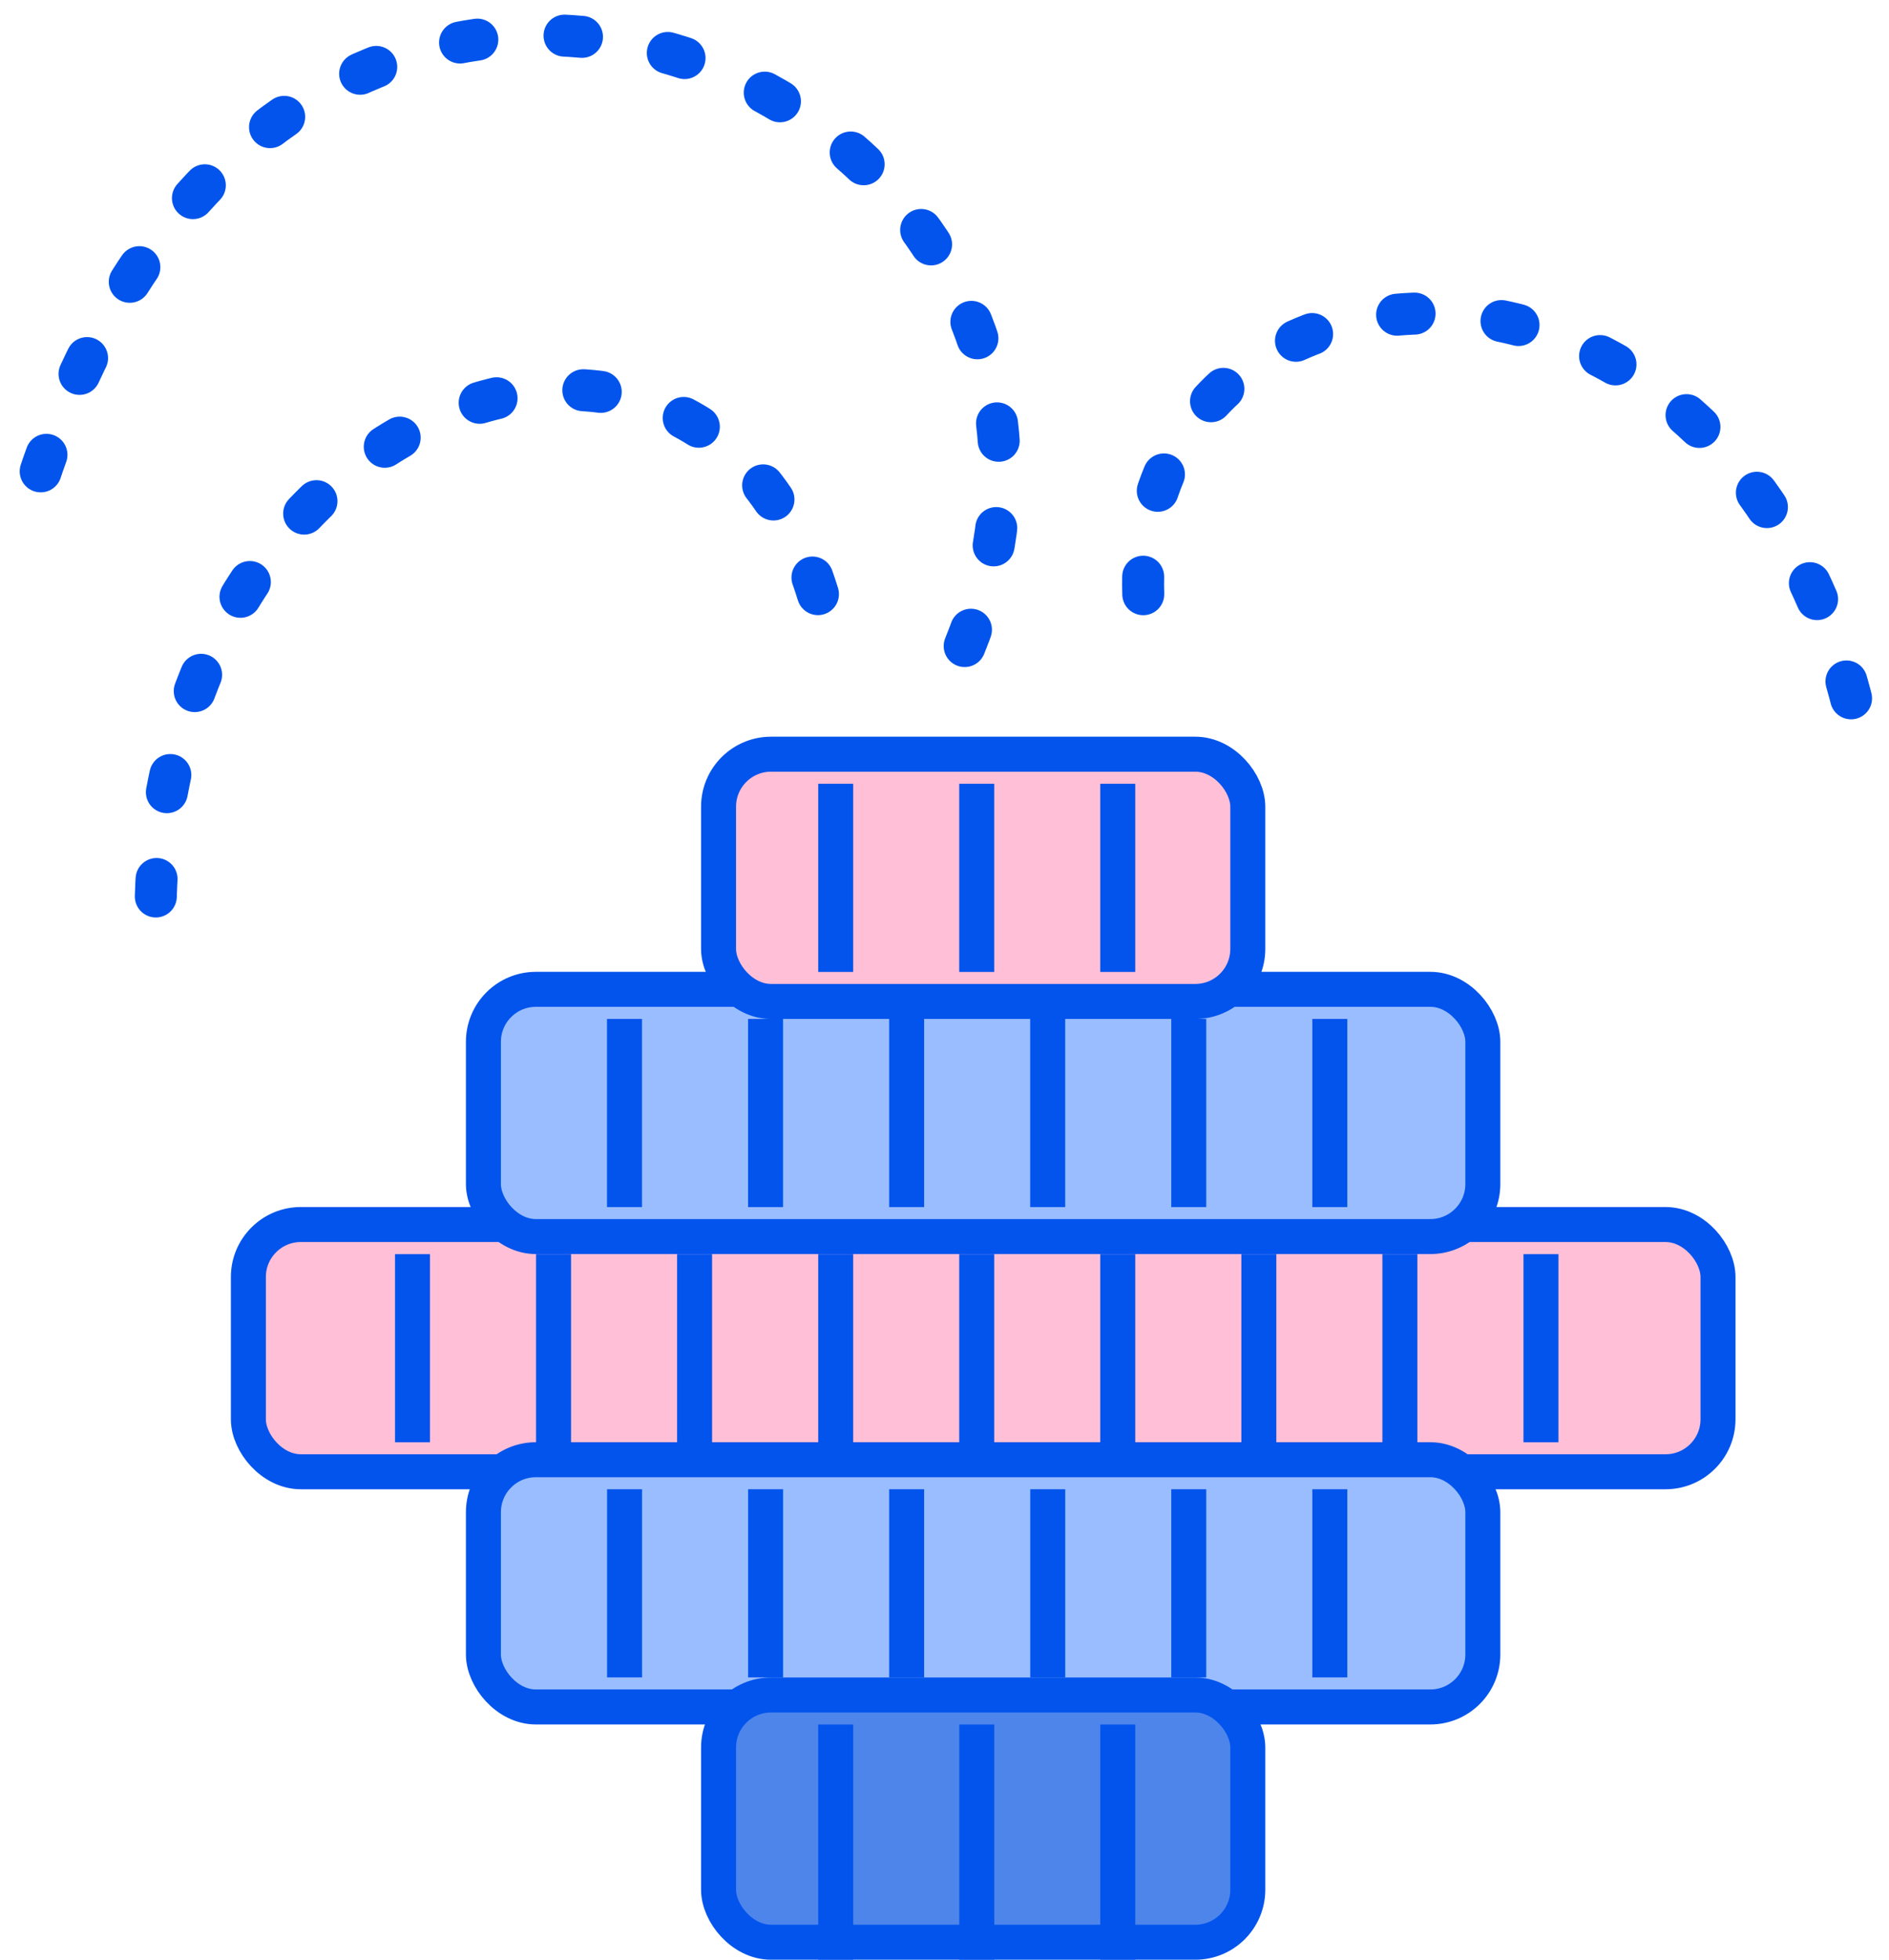
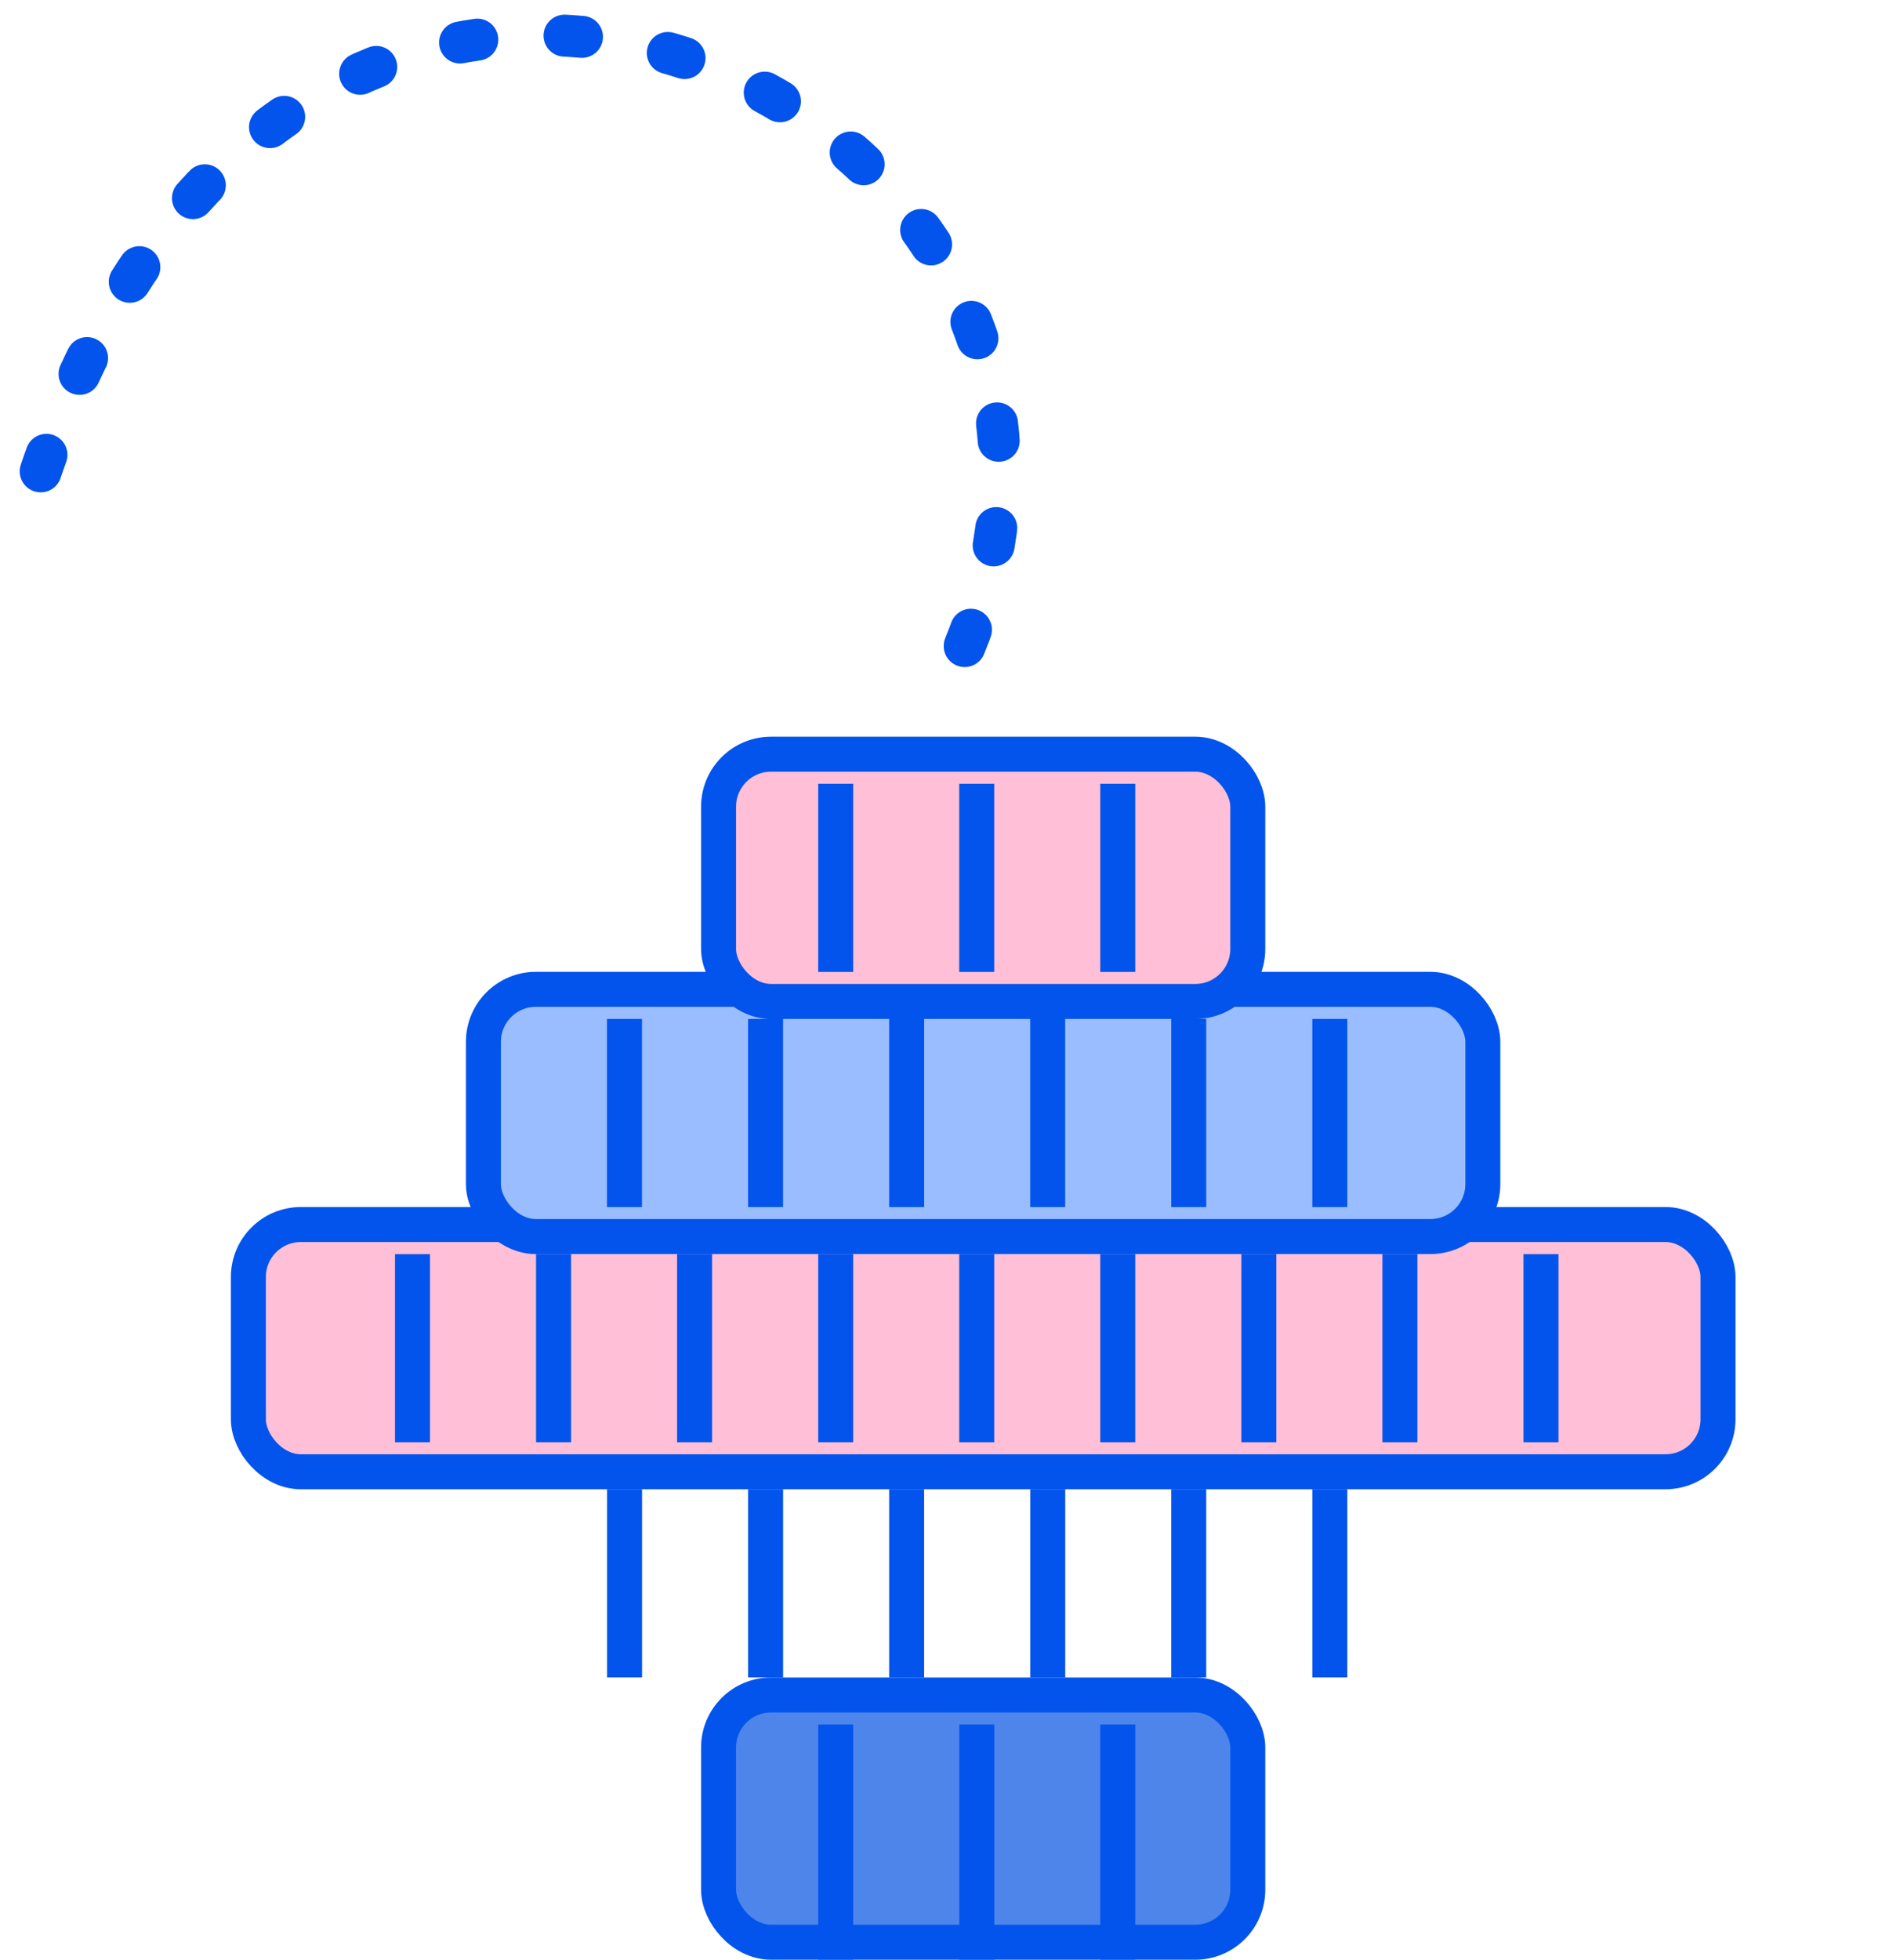
<svg xmlns="http://www.w3.org/2000/svg" fill="none" viewBox="0 0 54 56">
  <rect width="42.012" height="7.065" x="7.1" y="34.992" fill="#FFBFD6" stroke="#0254EC" rx="1.5" />
  <rect width="28.57" height="7.065" x="13.819" y="28.271" fill="#99BDFF" stroke="#0254EC" rx="1.5" />
-   <rect width="28.57" height="7.065" x="13.819" y="41.713" fill="#99BDFF" stroke="#0254EC" rx="1.5" />
  <rect width="15.129" height="7.065" x="20.541" y="48.436" fill="#4D85EB" stroke="#0254EC" rx="1.5" />
  <rect width="15.129" height="7.065" x="20.541" y="21.552" fill="#FFBFD6" stroke="#0254EC" rx="1.5" />
  <path stroke="#0254EC" d="M11.792 35.838v5.376M15.824 35.838v5.376M19.856 35.838v5.376M23.89 35.838v5.376M27.921 35.838v5.376M31.953 35.838v5.376M35.986 35.838v5.376M40.018 35.838v5.376M44.051 35.838v5.376M17.852 29.117v5.377M21.885 29.117v5.377M25.918 29.117v5.377M29.95 29.117v5.377M33.982 29.117v5.377M38.015 29.117v5.377M23.89 22.396v5.377M27.921 22.396v5.377M31.953 22.396v5.377M23.89 49.279v6.72M27.923 49.279v6.72M31.953 49.279v6.72M17.854 42.557v5.376M21.886 42.557v5.376M25.918 42.557v5.376M29.951 42.557v5.376M33.982 42.557v5.376M38.015 42.557v5.376" />
-   <path stroke="#0254EC" stroke-dasharray="0.5 2.5" stroke-linecap="round" stroke-width="1.2" d="M32.682 16.98C32.345 6.146 50.293 4.952 53.3 21.705M23.382 16.978C20.016 5.98 4.444 11.315 4.444 26.272" />
  <path stroke="#0254EC" stroke-dasharray="0.5 2.5" stroke-linecap="round" stroke-width="1.2" d="M27.577 18.462C34.02 2.57 7.747-9.59.7 14.947" />
</svg>